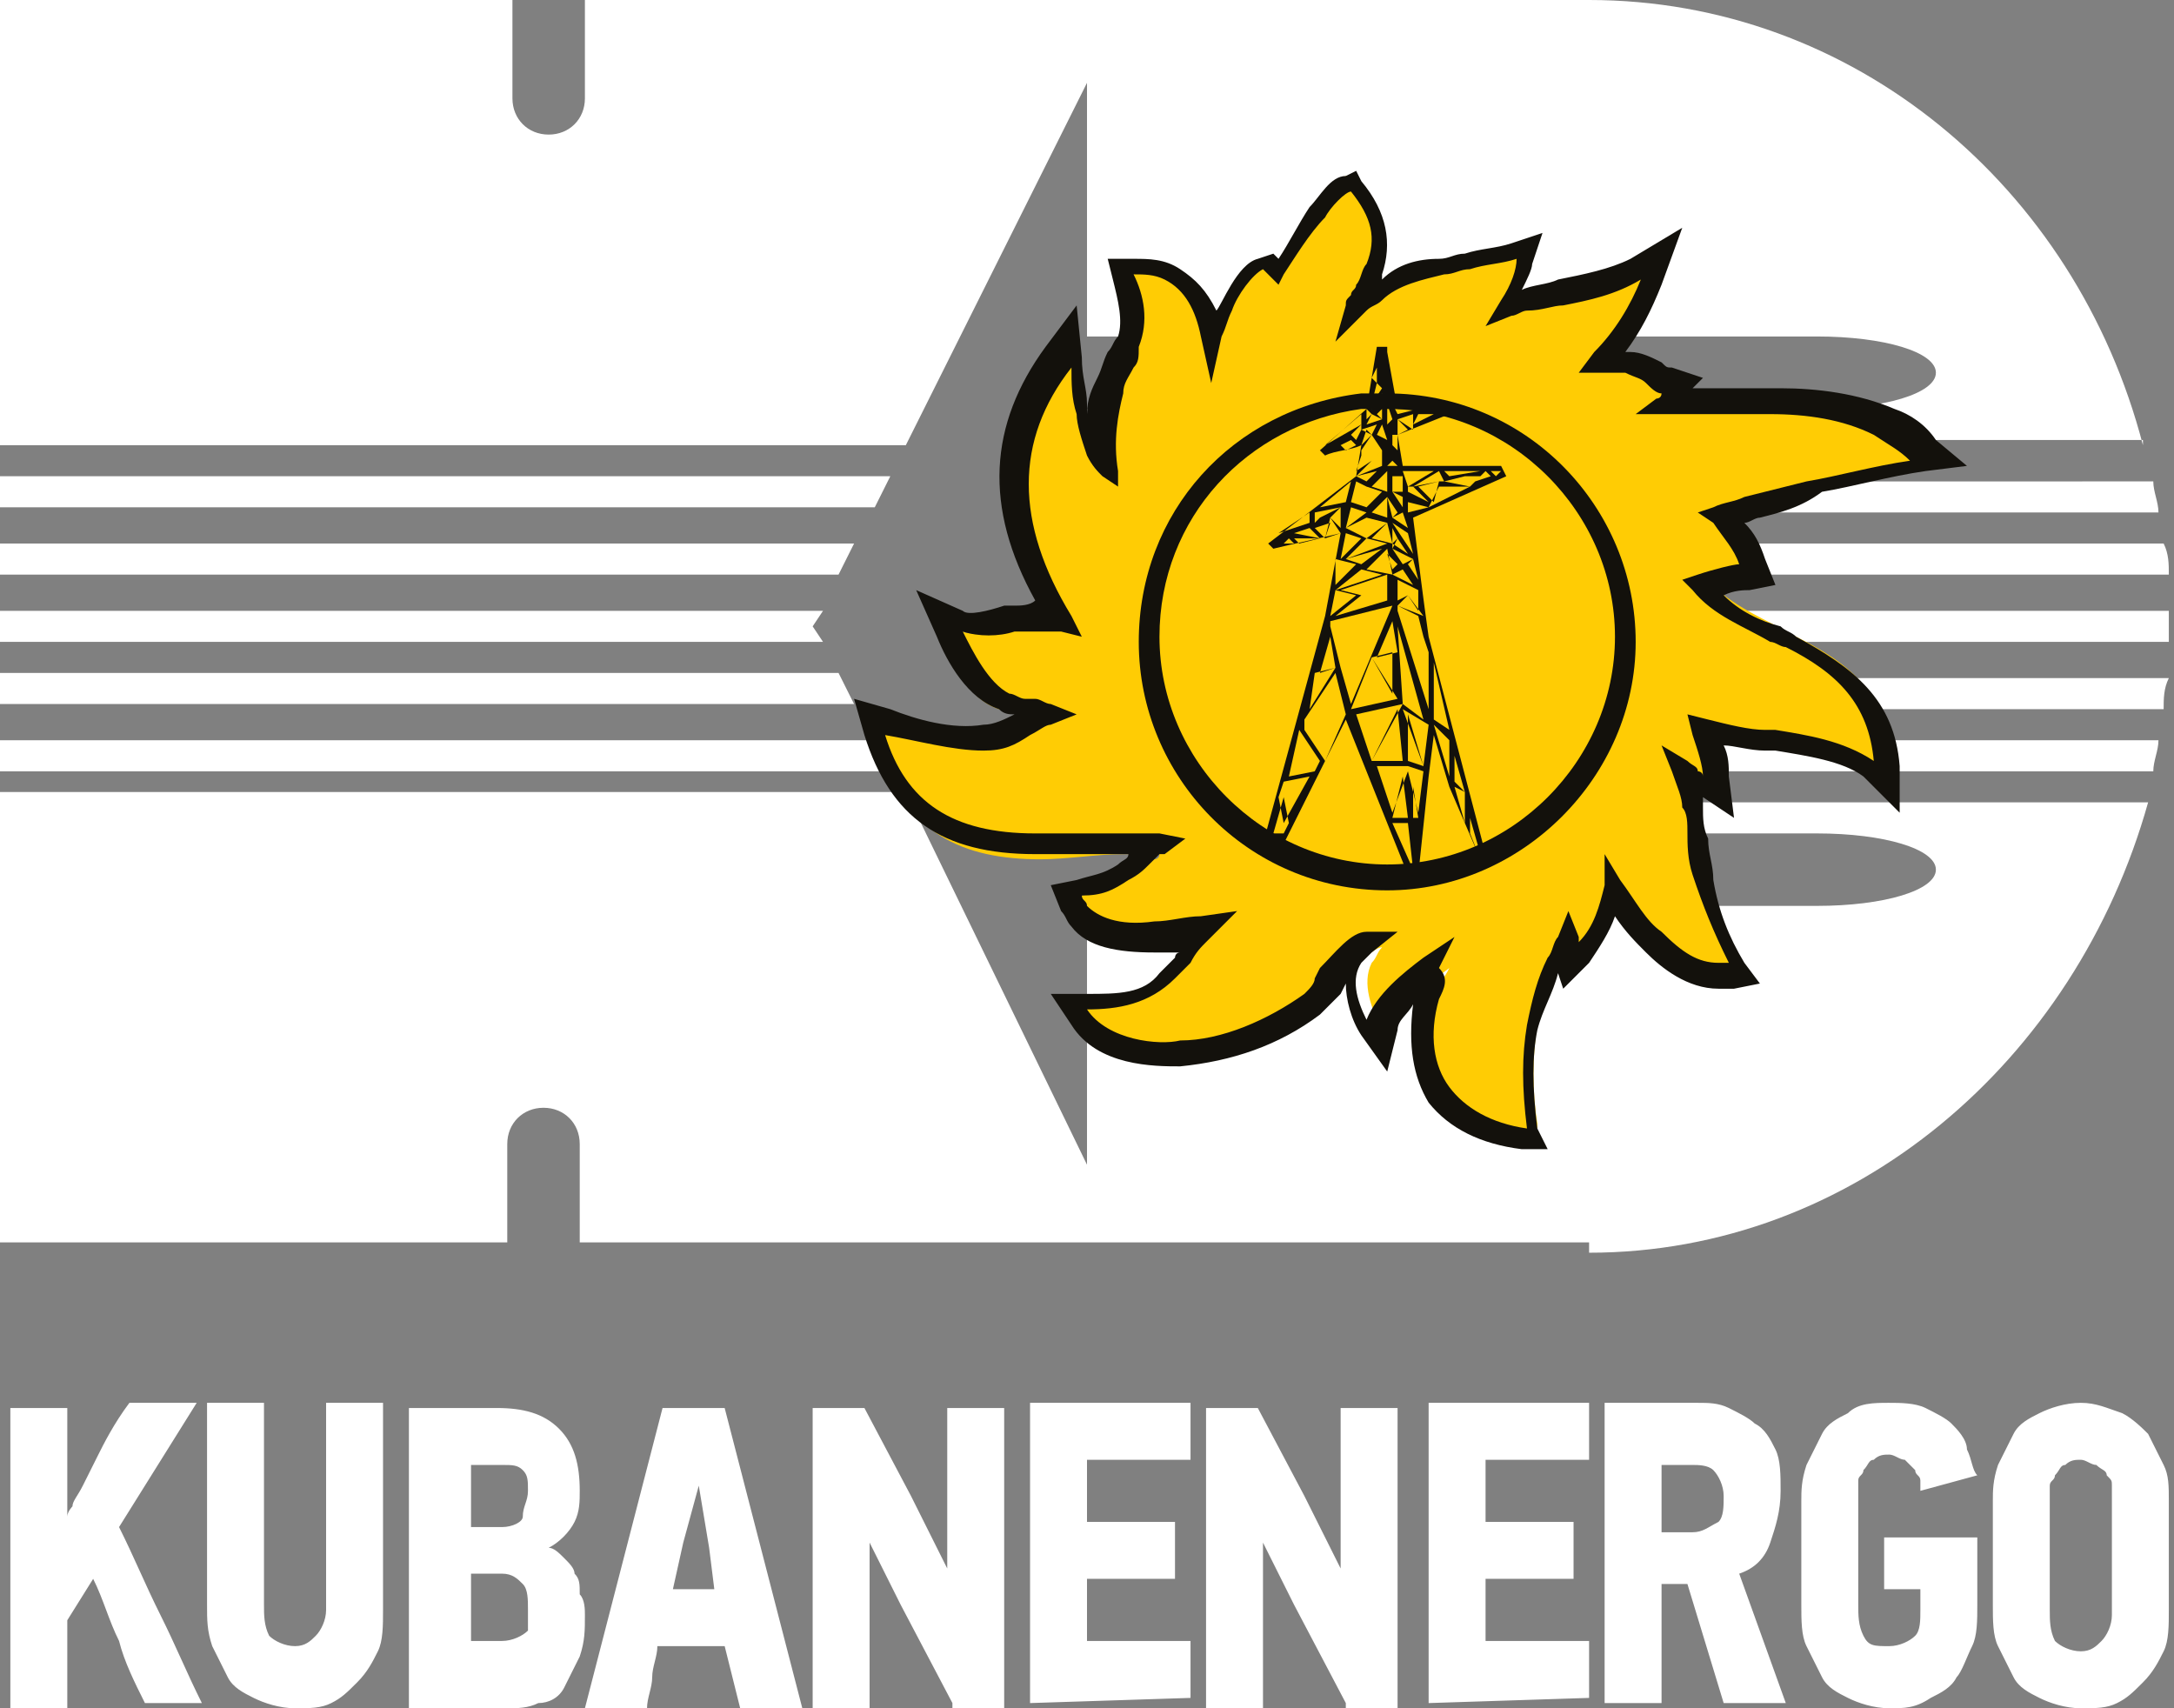
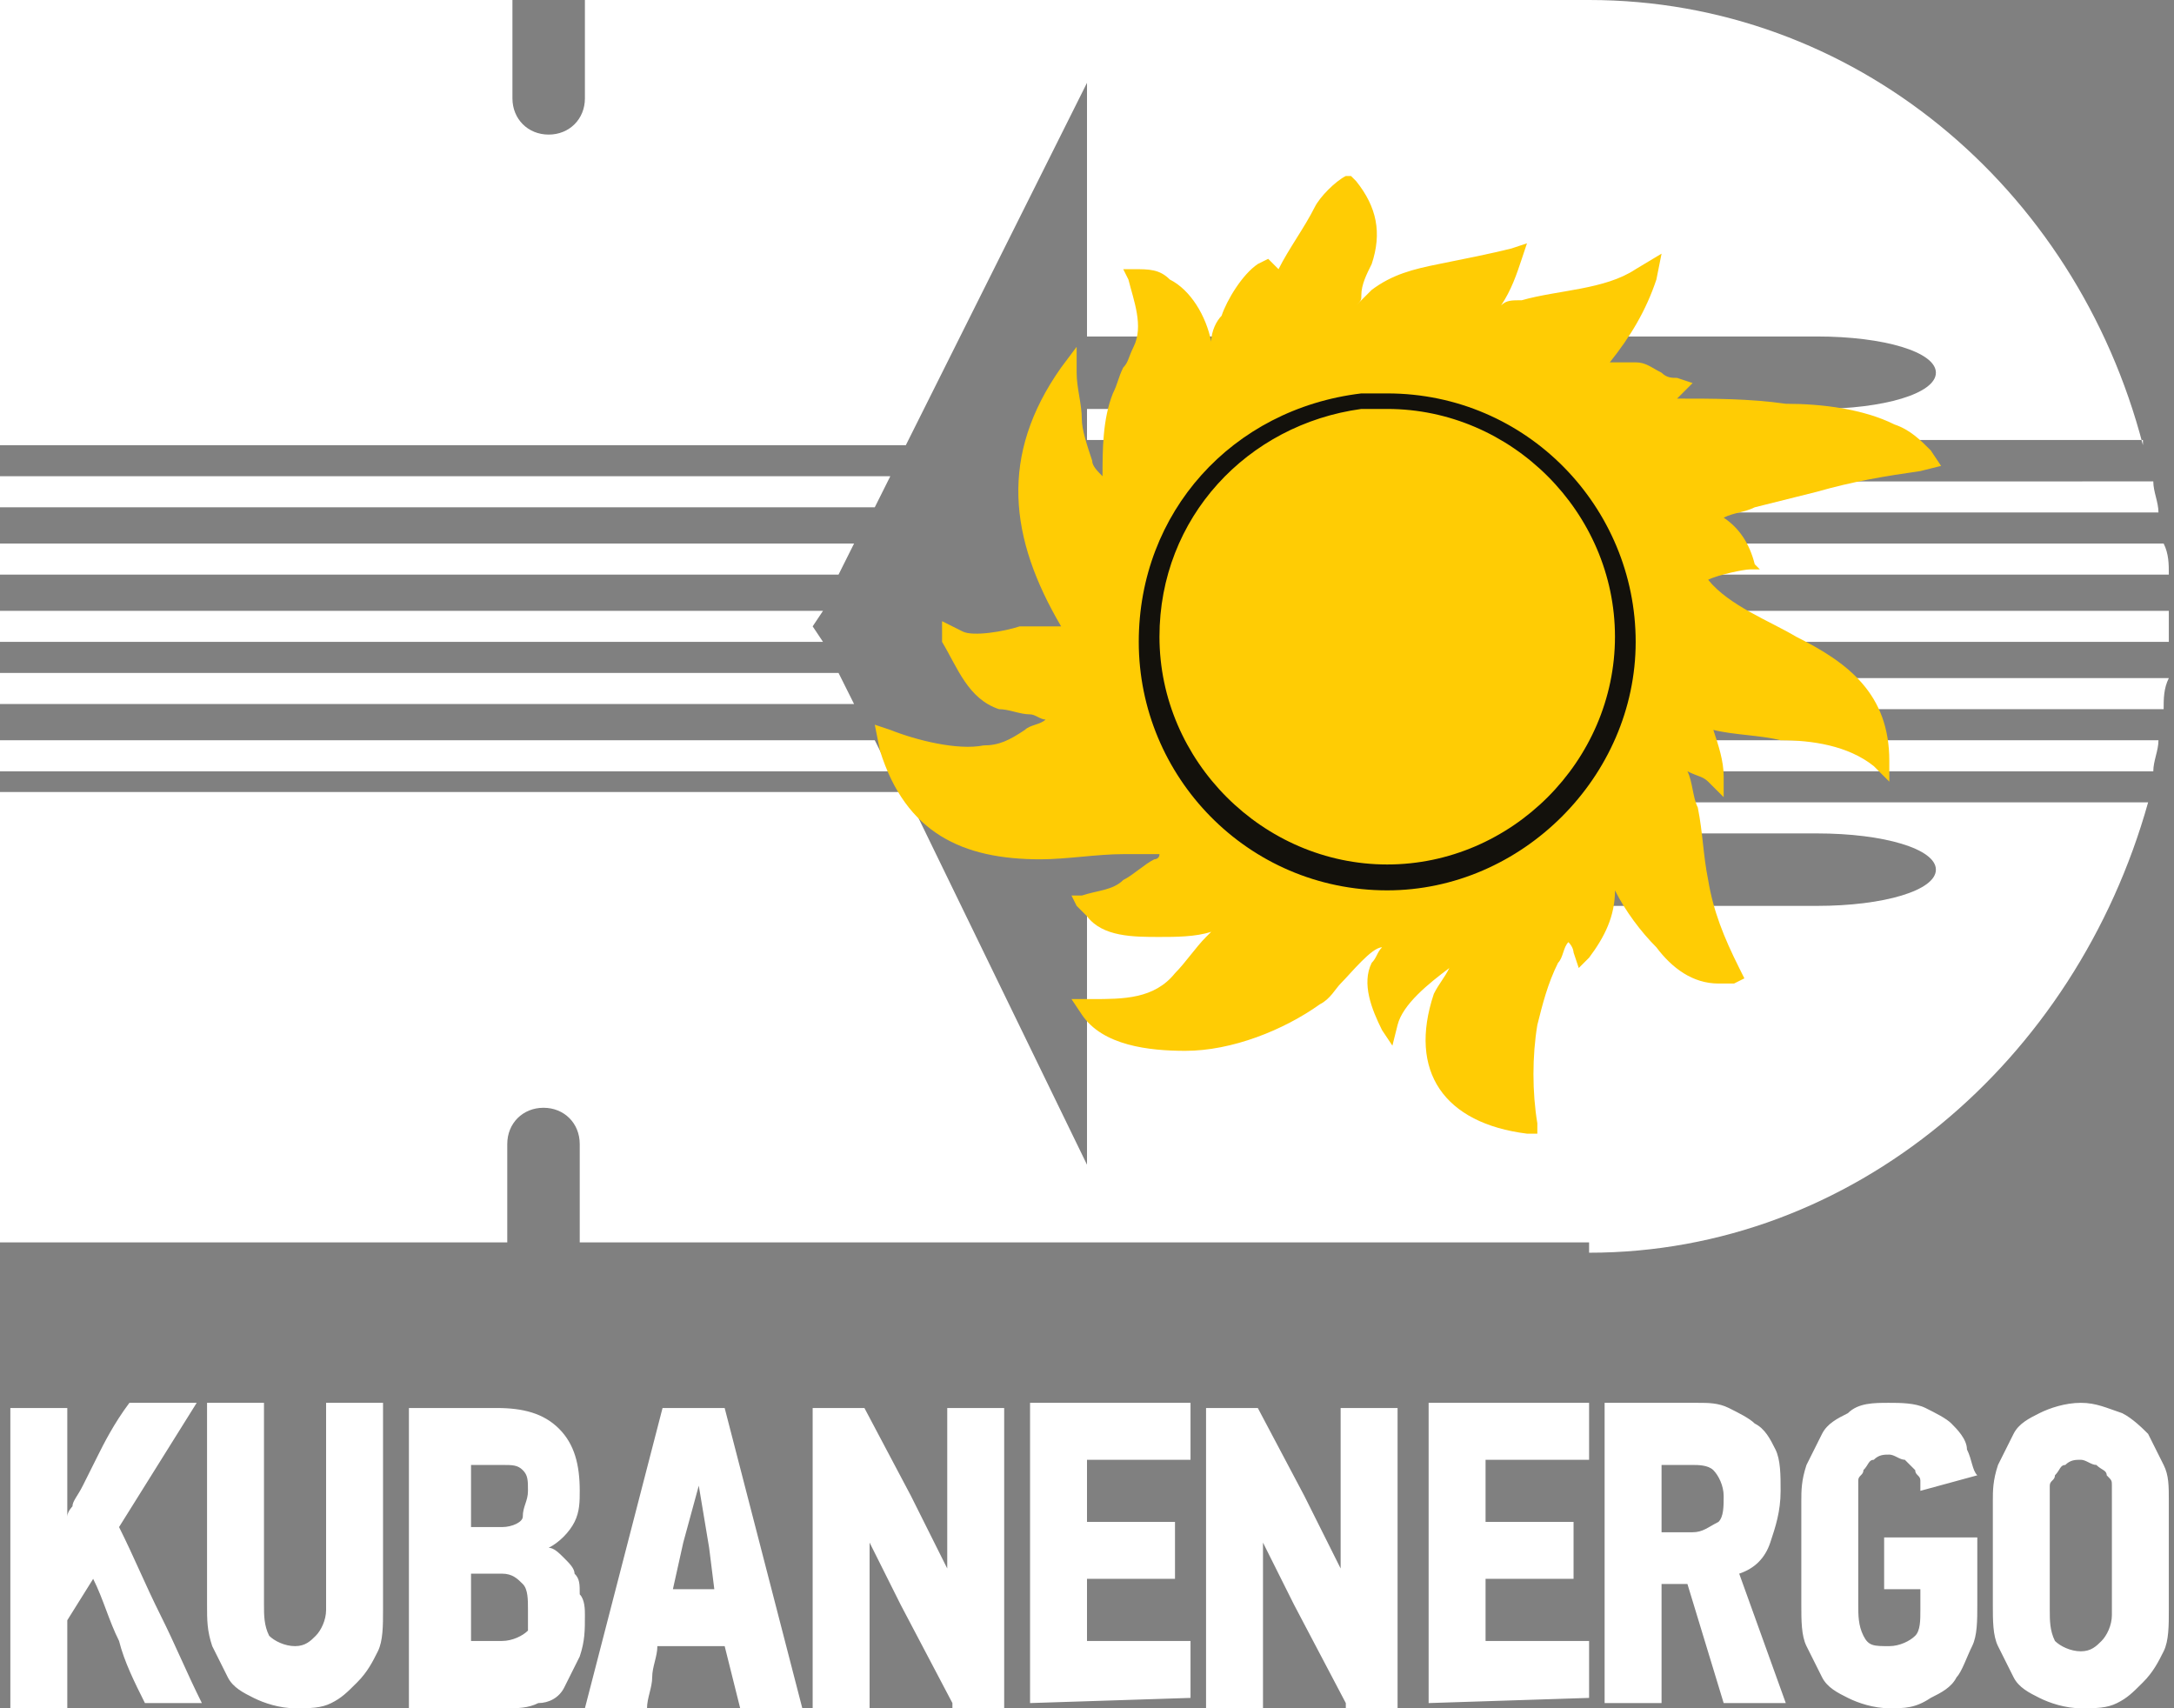
<svg xmlns="http://www.w3.org/2000/svg" id="Слой_1" width="42" height="33" viewBox="0 0 42 33">
  <rect x="0" y="0" width="42" height="33" fill="#808080" stroke="none" />
  <path fill="#FFF" d="M40.8 28.9v-.2c0-.1 0-.1-.1-.2 0-.1-.1-.1-.2-.2-.1 0-.2-.1-.3-.1-.1 0-.2 0-.3.1-.1 0-.1.1-.2.2 0 .1-.1.1-.1.2V31.1c0 .2 0 .4.1.6.1.1.3.2.5.2s.3-.1.4-.2c.1-.1.2-.3.2-.5v-2.3zm1.1 2.2c0 .3 0 .6-.1.8-.1.2-.2.4-.4.6-.2.2-.3.3-.5.4-.2.1-.4.1-.7.1-.3 0-.6-.1-.8-.2-.2-.1-.4-.2-.5-.4l-.3-.6c-.1-.2-.1-.5-.1-.8v-2c0-.2 0-.4.1-.7l.3-.6c.1-.2.3-.3.5-.4.2-.1.5-.2.8-.2.3 0 .5.1.8.2.2.1.4.3.5.4l.3.6c.1.2.1.4.1.7v2.1zm-5.4-4c.2 0 .5 0 .7.1.2.1.4.2.5.3.1.1.3.3.3.5.1.2.1.4.2.5l-1.1.3v-.2c0-.1-.1-.1-.1-.2l-.2-.2c-.1 0-.2-.1-.3-.1-.1 0-.2 0-.3.1-.1 0-.1.1-.2.2 0 .1-.1.1-.1.2V31c0 .2 0 .4.1.6.1.2.2.2.5.2.2 0 .4-.1.5-.2.1-.1.1-.3.1-.5v-.4h-.7v-1h1.8V31c0 .3 0 .6-.1.8-.1.2-.2.5-.3.6-.1.2-.3.3-.5.4-.3.2-.5.2-.8.2-.3 0-.6-.1-.8-.2-.2-.1-.4-.2-.5-.4l-.3-.6c-.1-.2-.1-.5-.1-.8v-2c0-.2 0-.4.1-.7l.3-.6c.1-.2.3-.3.5-.4.2-.2.5-.2.8-.2zm-3.2 1.8c0-.2-.1-.4-.2-.5-.1-.1-.3-.1-.4-.1h-.6v1.3h.6c.2 0 .3-.1.5-.2.1-.1.1-.3.1-.5zm0 4l-.7-2.3h-.5v2.3H31v-5.8h1.8c.2 0 .4 0 .6.1.2.1.4.2.5.3.2.1.3.3.4.5.1.2.1.5.1.8 0 .4-.1.7-.2 1-.1.3-.3.5-.6.6l.9 2.5h-1.2zm-5.7 0v-5.8h3.1v1.1h-2v1.2h1.7v1.1h-1.7v1.2h2v1.1l-3.1.1zm-1.6 0L25 31l-.6-1.2V33h-1.1v-5.8h1l.9 1.7.7 1.4v-3.1H27V33h-1v-.1zm-6.1 0v-5.8H23v1.1h-2v1.2h1.7v1.1H21v1.2h2v1.1l-3.1.1zm-1.5 0l-1-1.9-.6-1.2V33h-1.1v-5.8h1l.9 1.7.7 1.4v-3.1h1.1V33h-1v-.1zm-5.2-3.1l-.2.9h.8l-.1-.8-.2-1.2-.3 1.1zm.8 2h-1.3c0 .2-.1.4-.1.6 0 .2-.1.4-.1.6h-1.2l1.5-5.8H14l1.5 5.8h-1.2l-.3-1.2zm-3.8-.7c0-.2 0-.4-.1-.5-.1-.1-.2-.2-.4-.2h-.6v1.3h.6c.2 0 .4-.1.5-.2v-.4zm0-2.3c0-.2 0-.3-.1-.4-.1-.1-.2-.1-.4-.1h-.6v1.2h.6c.2 0 .4-.1.4-.2 0-.2.1-.3.1-.5zm1.1 2.4c0 .3 0 .5-.1.8l-.3.6c-.1.2-.3.3-.5.3-.2.1-.4.1-.6.1H7.9v-5.8h1.7c.5 0 .9.1 1.2.4.3.3.4.7.4 1.2 0 .2 0 .4-.1.6-.1.2-.3.4-.5.5.1 0 .2.1.3.2.1.1.2.2.2.3.1.1.1.2.1.4.1.1.1.3.1.4zm-3.9-4.1v4c0 .3 0 .6-.1.8-.1.2-.2.4-.4.6-.2.2-.3.3-.5.4-.2.1-.4.1-.7.1-.3 0-.6-.1-.8-.2-.2-.1-.4-.2-.5-.4l-.3-.6c-.1-.3-.1-.5-.1-.8v-3.9h1.1V31c0 .2 0 .4.1.6.1.1.3.2.5.2s.3-.1.4-.2c.1-.1.2-.3.2-.5v-4h1.1zm-6.1 2.2c0-.1.1-.2.1-.2 0-.1.1-.2.2-.4l.3-.6c.1-.2.3-.6.6-1h1.3l-1.5 2.4c.3.6.5 1.1.8 1.7.3.6.5 1.1.8 1.7H2.8c-.2-.4-.4-.8-.5-1.2-.2-.4-.3-.8-.5-1.2l-.5.8V33H.2v-5.8h1.1v2.1zM0 14.3v.6h17.2l-.3-.6H0zM0 13v.6h16.5l-.3-.6H0zm0-1.2v.6h15.9l-.2-.3.2-.3H0zm0-1.3v.6h16.2l.3-.6H0zm0-1.3v.6h16.9l.3-.6H0zm41.4-.6C40.1 3.6 35.8 0 30.7 0H11.3v1.9c0 .4-.3.7-.7.7-.4 0-.7-.3-.7-.7V0H0v8.6h17.5l3.5-7v4.9h14.1c1.3 0 2.3.3 2.3.7 0 .4-1 .7-2.3.7H21v.6h20.4v.1zm.3 1.3c0-.2-.1-.4-.1-.6H21v.6h20.7zm.2 1.2c0-.2 0-.4-.1-.6H21v.6h20.9zm0 1.3v-.6H21v.6h20.9zm-.1 1.3c0-.2 0-.4.1-.6H21v.6h20.8zm-.2 1.2c0-.2.1-.4.1-.6H21v.6h20.6zm-10.9 9.3c5.1 0 9.4-3.7 10.8-8.7H21v.6h14.1c1.3 0 2.3.3 2.3.7 0 .4-1 .7-2.3.7H21v5l-3.5-7.2H0V24h9.8v-1.9c0-.4.3-.7.7-.7.4 0 .7.3.7.7V24h19.5v.2z" />
  <path fill="#FFCC04" d="M20.5 12.1c-1-1.7-1.2-3.3 0-5l.3-.4v.5c0 .3.1.6.1.9 0 .2.1.5.2.8 0 .1.1.2.2.3 0-.5 0-1.1.2-1.6.1-.2.1-.3.2-.5.1-.1.1-.2.2-.4.2-.4 0-.9-.1-1.3l-.1-.2h.2c.3 0 .5 0 .7.2.4.2.7.7.8 1.2 0-.2.1-.4.2-.5.1-.3.4-.8.7-1l.2-.1.1.1.1.1c.2-.4.5-.8.7-1.2.1-.2.4-.5.6-.6h.1l.1.1c.4.5.5 1 .3 1.6-.1.2-.2.4-.2.6 0 .1 0 .1-.1.2l.3-.3c.4-.3.8-.4 1.3-.5.5-.1 1-.2 1.4-.3l.3-.1-.1.3c-.1.3-.2.6-.4.9.1-.1.2-.1.4-.1.7-.2 1.6-.2 2.2-.6l.5-.3-.1.5c-.2.6-.5 1.1-.9 1.6h.5c.2 0 .3.1.5.2.1.1.2.1.3.1l.3.1-.2.2-.1.1c.7 0 1.4 0 2.1.1.7 0 1.5.1 2.1.4.3.1.5.3.7.5l.2.3-.4.1c-.7.1-1.3.2-2 .4l-1.2.3c-.2.1-.4.1-.6.2.3.2.5.5.6.9l.1.1h-.2c-.1 0-.6.1-.8.2.4.5 1.2.8 1.7 1.1 1 .5 1.8 1.1 1.8 2.4v.4l-.3-.3c-.5-.4-1.2-.5-1.8-.5-.4-.1-.9-.1-1.3-.2.1.3.2.6.2.9v.4l-.3-.3c-.1-.1-.2-.1-.4-.2.1.2.1.5.2.7.1.5.1.9.2 1.4.1.6.3 1.1.6 1.7l.1.2-.2.1h-.3c-.5 0-.9-.3-1.2-.7-.3-.3-.6-.7-.8-1.1 0 .5-.2.9-.5 1.3l-.2.2-.1-.3s0-.1-.1-.2c-.1.1-.1.3-.2.4-.2.4-.3.8-.4 1.2-.1.6-.1 1.3 0 1.9v.2h-.2c-1.6-.2-2.3-1.2-1.8-2.7.1-.2.2-.3.3-.5-.4.3-.9.7-1 1.1l-.1.4-.2-.3c-.2-.4-.4-.9-.2-1.3.1-.1.1-.2.2-.3-.2 0-.6.5-.8.7-.1.1-.2.3-.4.4-.7.5-1.7.9-2.6.9-.7 0-1.6-.1-2-.7l-.2-.3h.4c.6 0 1.2 0 1.6-.5.2-.2.4-.5.6-.7l.1-.1c-.3.1-.7.1-1 .1-.5 0-1.1 0-1.4-.4l-.2-.2-.1-.2h.2c.3-.1.6-.1.8-.3.2-.1.4-.3.6-.4 0 0 .1 0 .1-.1h-.7c-.5 0-1.1.1-1.6.1-1.5 0-2.6-.5-3.1-2.1l-.1-.5.3.1c.5.2 1.3.4 1.8.3.3 0 .5-.1.8-.3.1-.1.3-.1.4-.2-.1 0-.2-.1-.3-.1-.2 0-.4-.1-.6-.1-.6-.2-.8-.8-1.1-1.3V12l.4.2c.2.1.8 0 1.1-.1h.8z" />
-   <path fill="#13110C" d="M29.9 22.2h-.5c-.8-.1-1.4-.4-1.8-.9-.3-.5-.4-1.1-.3-1.9-.1.2-.3.3-.3.5l-.2.8-.5-.7c-.2-.3-.3-.7-.3-1l-.1.2-.3.3-.1.1c-.8.6-1.7.9-2.7 1-.5 0-1.6 0-2.1-.8l-.4-.6h.7c.6 0 1.1 0 1.4-.4l.3-.3s0-.1.1-.1h-.5c-.7 0-1.3-.1-1.6-.5-.1-.1-.1-.2-.2-.3l-.2-.5.5-.1c.3-.1.5-.1.8-.3.1-.1.2-.1.2-.2H20c-1.8 0-2.8-.7-3.3-2.3l-.2-.7.7.2c.5.2 1.2.4 1.8.3.2 0 .4-.1.6-.2-.1 0-.2 0-.3-.1-.6-.2-1-.9-1.2-1.4l-.4-.9.9.4c.1.1.5 0 .8-.1h.2c.1 0 .3 0 .4-.1-1-1.8-.9-3.4.2-4.9l.6-.8.1 1c0 .4.1.6.1.9V8c0-.3.1-.5.2-.7.1-.2.1-.3.2-.5.1-.1.1-.2.2-.3.1-.3 0-.7-.1-1.1l-.1-.4h.5c.3 0 .6 0 .9.2.3.2.5.4.7.8.1-.1.4-.9.8-1l.3-.1.1.1c.2-.3.4-.7.6-1 .2-.2.4-.6.7-.6l.2-.1.1.2c.5.6.6 1.2.4 1.8v.1c.3-.3.7-.4 1.1-.4.2 0 .3-.1.5-.1.3-.1.6-.1.9-.2l.6-.2-.2.6c0 .1-.1.3-.2.5.2-.1.5-.1.7-.2.5-.1 1-.2 1.4-.4l1-.6-.4 1.1c-.2.5-.4.9-.7 1.3h.1c.2 0 .4.1.6.2.1.1.1.1.2.1l.6.2-.2.2h1.7c.7 0 1.5.1 2.2.4.3.1.6.3.8.6l.6.5-.8.1c-.7.1-1.4.3-2 .4-.4.3-.8.4-1.2.5-.1 0-.2.1-.3.1.2.2.3.4.4.7l.2.5-.5.1c-.1 0-.3 0-.5.1.3.3.7.5 1.1.6.1.1.2.1.3.2 1.1.6 1.9 1.2 2 2.5v.9L36 15c-.4-.3-1.1-.4-1.7-.5h-.2c-.3 0-.6-.1-.8-.1.1.2.1.4.1.6l.1.8-.6-.4v.2c0 .2 0 .4.1.6 0 .3.1.5.1.8.1.6.3 1.1.6 1.6l.3.4-.5.1h-.3c-.6 0-1.1-.4-1.4-.7-.2-.2-.4-.4-.6-.7-.1.3-.3.6-.5.9l-.5.5-.1-.3c-.1.4-.3.7-.4 1.1-.1.5-.1 1.1 0 1.9l.2.4zm-2.1-2.9c-.2.7-.1 1.3.2 1.7.3.4.8.7 1.5.8-.1-.8-.1-1.4 0-2 .1-.5.2-.9.4-1.3.1-.1.1-.3.2-.4l.2-.5.2.5v.1c.3-.3.4-.7.5-1.1v-.6l.3.5c.3.4.5.8.8 1 .4.4.7.6 1.1.6h.2c-.3-.6-.5-1.1-.7-1.7-.1-.3-.1-.6-.1-.8 0-.2 0-.4-.1-.5 0-.2-.1-.4-.2-.7l-.2-.5.5.3c.1.1.2.1.2.2 0 0 .1 0 .1.1 0-.2-.1-.5-.2-.8l-.1-.4.4.1c.4.1.8.2 1.1.2h.2c.6.1 1.3.2 1.9.6-.1-1.1-.7-1.7-1.7-2.2-.1 0-.2-.1-.3-.1-.5-.3-1.1-.5-1.5-1l-.2-.2.3-.1c.3-.1.7-.2.8-.2-.1-.3-.3-.5-.5-.8l-.3-.2.3-.1c.2-.1.4-.1.6-.2l1.2-.3c.6-.1 1.3-.3 2-.4-.2-.2-.4-.3-.7-.5-.6-.3-1.3-.4-2-.4h-2.6l.4-.3s.1 0 .1-.1c-.1 0-.2-.1-.3-.2-.1-.1-.2-.1-.4-.2h-.9l.3-.4c.4-.4.7-.9.9-1.4-.5.3-1 .4-1.5.5-.2 0-.4.1-.7.1-.1 0-.2.1-.3.1l-.5.2.3-.5c.2-.3.3-.6.3-.8-.3.1-.6.1-.9.2-.2 0-.3.1-.5.1-.4.1-.9.2-1.2.5-.1.1-.2.1-.3.2l-.6.6.2-.7c0-.1 0-.1.1-.2 0-.1.1-.1.1-.2.1-.1.1-.3.2-.4.2-.5.1-.9-.3-1.4-.1 0-.4.3-.5.5-.3.3-.6.8-.8 1.1l-.1.2-.2-.2-.1-.1c-.2.1-.5.5-.6.8-.1.2-.1.3-.2.5l-.2.9-.2-.9c-.1-.5-.3-.9-.7-1.1-.2-.1-.4-.1-.6-.1.2.4.3.9.1 1.4 0 .2 0 .3-.1.4-.1.2-.2.3-.2.5-.1.4-.2.9-.1 1.5v.3l-.3-.2c-.1-.1-.2-.2-.3-.4-.1-.3-.2-.6-.2-.8-.1-.3-.1-.6-.1-.9-1.1 1.4-1.1 3 0 4.8l.2.4-.4-.1h-.7-.2c-.3.1-.7.1-1 0 .2.4.5 1 .9 1.2.1 0 .2.1.3.1h.2c.1 0 .2.1.3.1l.5.2-.5.2c-.1 0-.2.1-.4.2-.3.2-.5.3-.9.3-.6 0-1.3-.2-1.9-.3.4 1.3 1.3 1.9 2.9 1.9H22.4l.5.1-.4.3h-.1l-.2.2c-.1.1-.2.2-.4.3-.3.2-.5.3-.9.3 0 .1.1.1.1.2.2.2.6.4 1.3.3.3 0 .6-.1.9-.1l.7-.1-.5.5-.1.1c-.1.1-.2.2-.3.4l-.3.3c-.5.5-1.1.6-1.7.6.4.6 1.4.7 1.8.6.8 0 1.7-.4 2.4-.9.1-.1.2-.2.2-.3l.1-.2c.3-.3.6-.7.9-.7h.6l-.5.4-.2.2c-.2.3-.1.7.1 1.1.2-.5.7-.9 1.1-1.2l.6-.4-.3.6c.2.2.1.4 0 .6z" />
  <path fill="#13110C" d="M26.8 17.2c-2.7 0-4.8-2.2-4.8-4.8 0-2.5 1.8-4.5 4.3-4.8h.5c2.7 0 4.8 2.2 4.8 4.8 0 2.6-2.2 4.8-4.8 4.8zm0-9.3h-.5c-2.2.3-3.9 2.1-3.9 4.4 0 2.4 2 4.4 4.4 4.4 2.4 0 4.4-2 4.4-4.4 0-2.4-2-4.4-4.4-4.4z" />
-   <path fill="#13110C" d="M25.3 15l-.5.1-.1.3.1.5.5-.9zm.7-1.2l-.8.2v.1l.4.6.4-.9zm.5.9l.6-1.1-.9.2.3.9zm.4 1l.3-.8v-.1h-.6l.3.9zm.3.2h-.3l.4.9-.1-.9zm-.1-.9l-.2.8h.3l-.1-.8zm-.1-1.3l-.5 1h.6l-.1-1zM24.9 15l.5-.1.1-.2-.4-.6-.2.9zm-.3 1.1h.2l.1-.2-.1-.5-.2.7zm1.2-3.1l-.6.9v.1l.8-.2-.2-.8zm-.3 0l.3-.1-.1-.6-.2.7zm-.2.7l.5-.8-.4.1-.1.7zm1.6-1.1l-.4.1.4.7v-.8zm-.3.1l.4-.1-.1-.6-.3.7zm.4.8l-.5-.8-.4 1 .9-.2zm.4 2.4v.5-.5zm.1-1l-.3-.1v.1l.2.8.1-.8zm.1-.9l-.5-.3.4 1.1.1-.8zm.4 1v-.7l-.3-.3.3 1zm.3.9V15.3l-.2-.1.2.7zm-.2-1.3v.5l.2.2-.2-.7zm-.4-.7l.3.2-.3-1.3v1.1zm-.6-.3l.4.3-.5-1.8.1 1.5zm.1 1.1l.3.1-.3-1v.9zm.1 1.1h.1l-.1-.6v.6zm-.4-4.1l-1.2.3v.1l.2.8.2.7.8-1.9zm-.6-.2l.5-.4-.9.3.4.1zm-.6.4l.5-.4-.4-.1-.1.5zm.6-.4l-.5.4 1-.3-.5-.1zm.5-.4l-.5.4.5.1v-.5zm-.5-.1l-.5.4.9-.3-.4-.1zm.5-.4l-.4.4.5.1-.1-.5zm-.5.3l.4-.3-.7.2.3.1zm-.5.4l.4-.4-.4-.1v.5zm.6-.9l-.4.4.8-.3-.4-.1zm.4-.3l-.3.3.4.1-.1-.4zm-.3-.2l.3.1v-.4l-.3.3zm-.4-.2l.3.1.3-.3-.6.2zm.3.2l-.3-.1-.1.4.4-.3zm0 .5l.4-.3-.4-.1-.4.2.4.2zm-.5.4l.4-.4-.3-.1-.1.5zm.5-1.4l-.2-.1-.1.4.3-.3zm.3.1l-.3-.1-.3.3.6-.2zm-.2-.1l.3.1v-.4l-.3.3zm-.3-.2l.2.1.2-.2-.4.1zm.3-.3l.2.1v-.3l-.2.2zm0-.5l-.2.3v.1l.2.1.2-.2-.2-.3zm.2-.2l-.1.2.2.1-.1-.3zm-.2.2l.1-.2-.3.1.2.1zm-.2.2l.2-.2-.1-.1-.1.3zm.2.3l-.2-.1-.1.3.3-.2zm.2.1l-.2-.1-.3.3.5-.2zm-.2-1l-.1.2.3-.1-.2-.1zm.2-.1l-.1.1.1.1v-.2zm-.2.1l.1-.2-.1.2zm-.1.1l.1-.1-.1-.1v.2zm-1.7 2.5h-.2.2zm1-.6h.2v-.2l-.2.2zm-1 .5l.2-.1-.2.1zm.3 0l-.1-.1-.1.1h.2zm0-.1l.1.1.4-.1H25zm.5 0l-.2-.2-.3.1.5.1zm-.1-.2l.2.2.1-.3-.3.1zm.5.1l-.2-.3-.1.4.3-.1zm-.2-.3l.2.2V10h-.2zm1.4-.4l-.2-.1.2.3v-.2zm-.2-.1h.2v-.3h-.2v.3zm.2 0H27h.1zm.5.3l-.4-.1v.2l.4-.1zm1.2-.6l-.1-.1-.2.2.3-.1zm.2-.1h-.2l.1.1.1-.1zm-1.4.6l-.3-.3h-.1v.1l.4.2zm.2-.4l-.4.1.3.3.1-.4zm.2.3l-.2-.2-.2.4.4-.2zm-.2-.2l.2.2.4-.2h-.6zm.6 0l-.1-.2-.4.1.5.1zm-.1-.2l.1.2.2-.2h-.3zm-2.4.6l-.5.1.1.1.4-.2zm-.4.2l-.1-.1v.2l.1-.1zm0-.2l.5-.1.1-.4-.6.5zm-.2.3v-.2l-.6.4.6-.2zm2.5-1v.2h.1l-.1-.2zm0 .2v-.2l-.5.3.5-.1zm.1-.2l.1.1.6-.1h-.7zm-.7.3l.5-.3h-.6l.1.3zm-.4-1.6v.3h.1l-.1-.3zm0-.1v-.1.1zm.1.1l.1.2.8-.2h-.9zm-1.3.8l.7-.4V8l-.7.6zm1.6-.3l-.2-.2v.3l.2-.1zm.5-.4h.2-.2zm-.2 0h.2v-.1l-.2.1zm-.5.2l.3.2V8l-.3.1zm-1.3.7h-.2.2zm0-.1l.1-.1-.1.1zm1-1.1l-.2.3.2-.1v-.2zm-.1-.5l-.1.2.1.1v-.3zm0 0v-.2.2zm-.1.7l.2-.3-.1-.1-.1.4zm-.6.8l.1.1.2-.1h-.3zm0 .1h-.2.2zm.2-.3l.1.1.1-.2v-.1l-.2.2zm.1.2l-.1-.1-.2.1h.3zm1.2-.6l.1.1.2-.1h-.3zm.1.1l-.1-.1-.1.2.2-.1zm-.1 3.8l-.4-.2v.1l.6 1.9v-1.1l-.1-.3-.1-.4zm-.2-.4l-.2.2.5.2-.3-.4zm.2-.1l-.2.1.2.3v-.4zm-.2.1l.2-.1-.4-.2.2.3zm-.2.1l.2-.1-.2-.3v.4zm.1-.6l-.2.1.4.2-.2-.3zm.2-.2l-.1.1.2.3-.1-.4zm-.2-.4l.2.3-.1-.4-.1.1zm-.2-.3l.2.3.1-.1-.3-.2zm.2-.2l-.2.1.3.2-.1-.3zm0 0v.2-.2zm0 0l-.1-.2.1.2zm-.2.1l.1-.1-.2-.3.1.4zm.1.4l-.1-.2v.4l.1-.2zm.2.3l-.2-.3-.1.1.3.2zm-.1.2l.2-.1-.4-.2.2.3zm-.2.1l.1-.1-.2-.2.1.3zm0-2.2zm0 0zm.1.2l-.1-.1-.1.1h.2zm-.1-.6zm-.1-.2l.1-.1h-.1v.1zm0 .2zm.1 0v.2l.1.1V8.4h-.1zm-2.5 7.9l1.2-4.4.3-1.6c-.4.1-.9.2-1.3.3l-.1-.1 1.7-1.3.1-.6c-.2.1-.5.1-.7.2l-.1-.1.9-.8.2-1.2h.2v.1l.2 1.1h1V8l-1 .4.1.6H29l.1.2-1.8.8c.1.8.2 1.6.3 2.3l1.1 4.2h-.1l-.2-.7v.3l.2.5-.6-1.4-.3-1-.1.8-.2 1.9h-.2l-1.2-3-1.3 2.6c-.1-.1-.2-.1-.3-.2z" />
</svg>